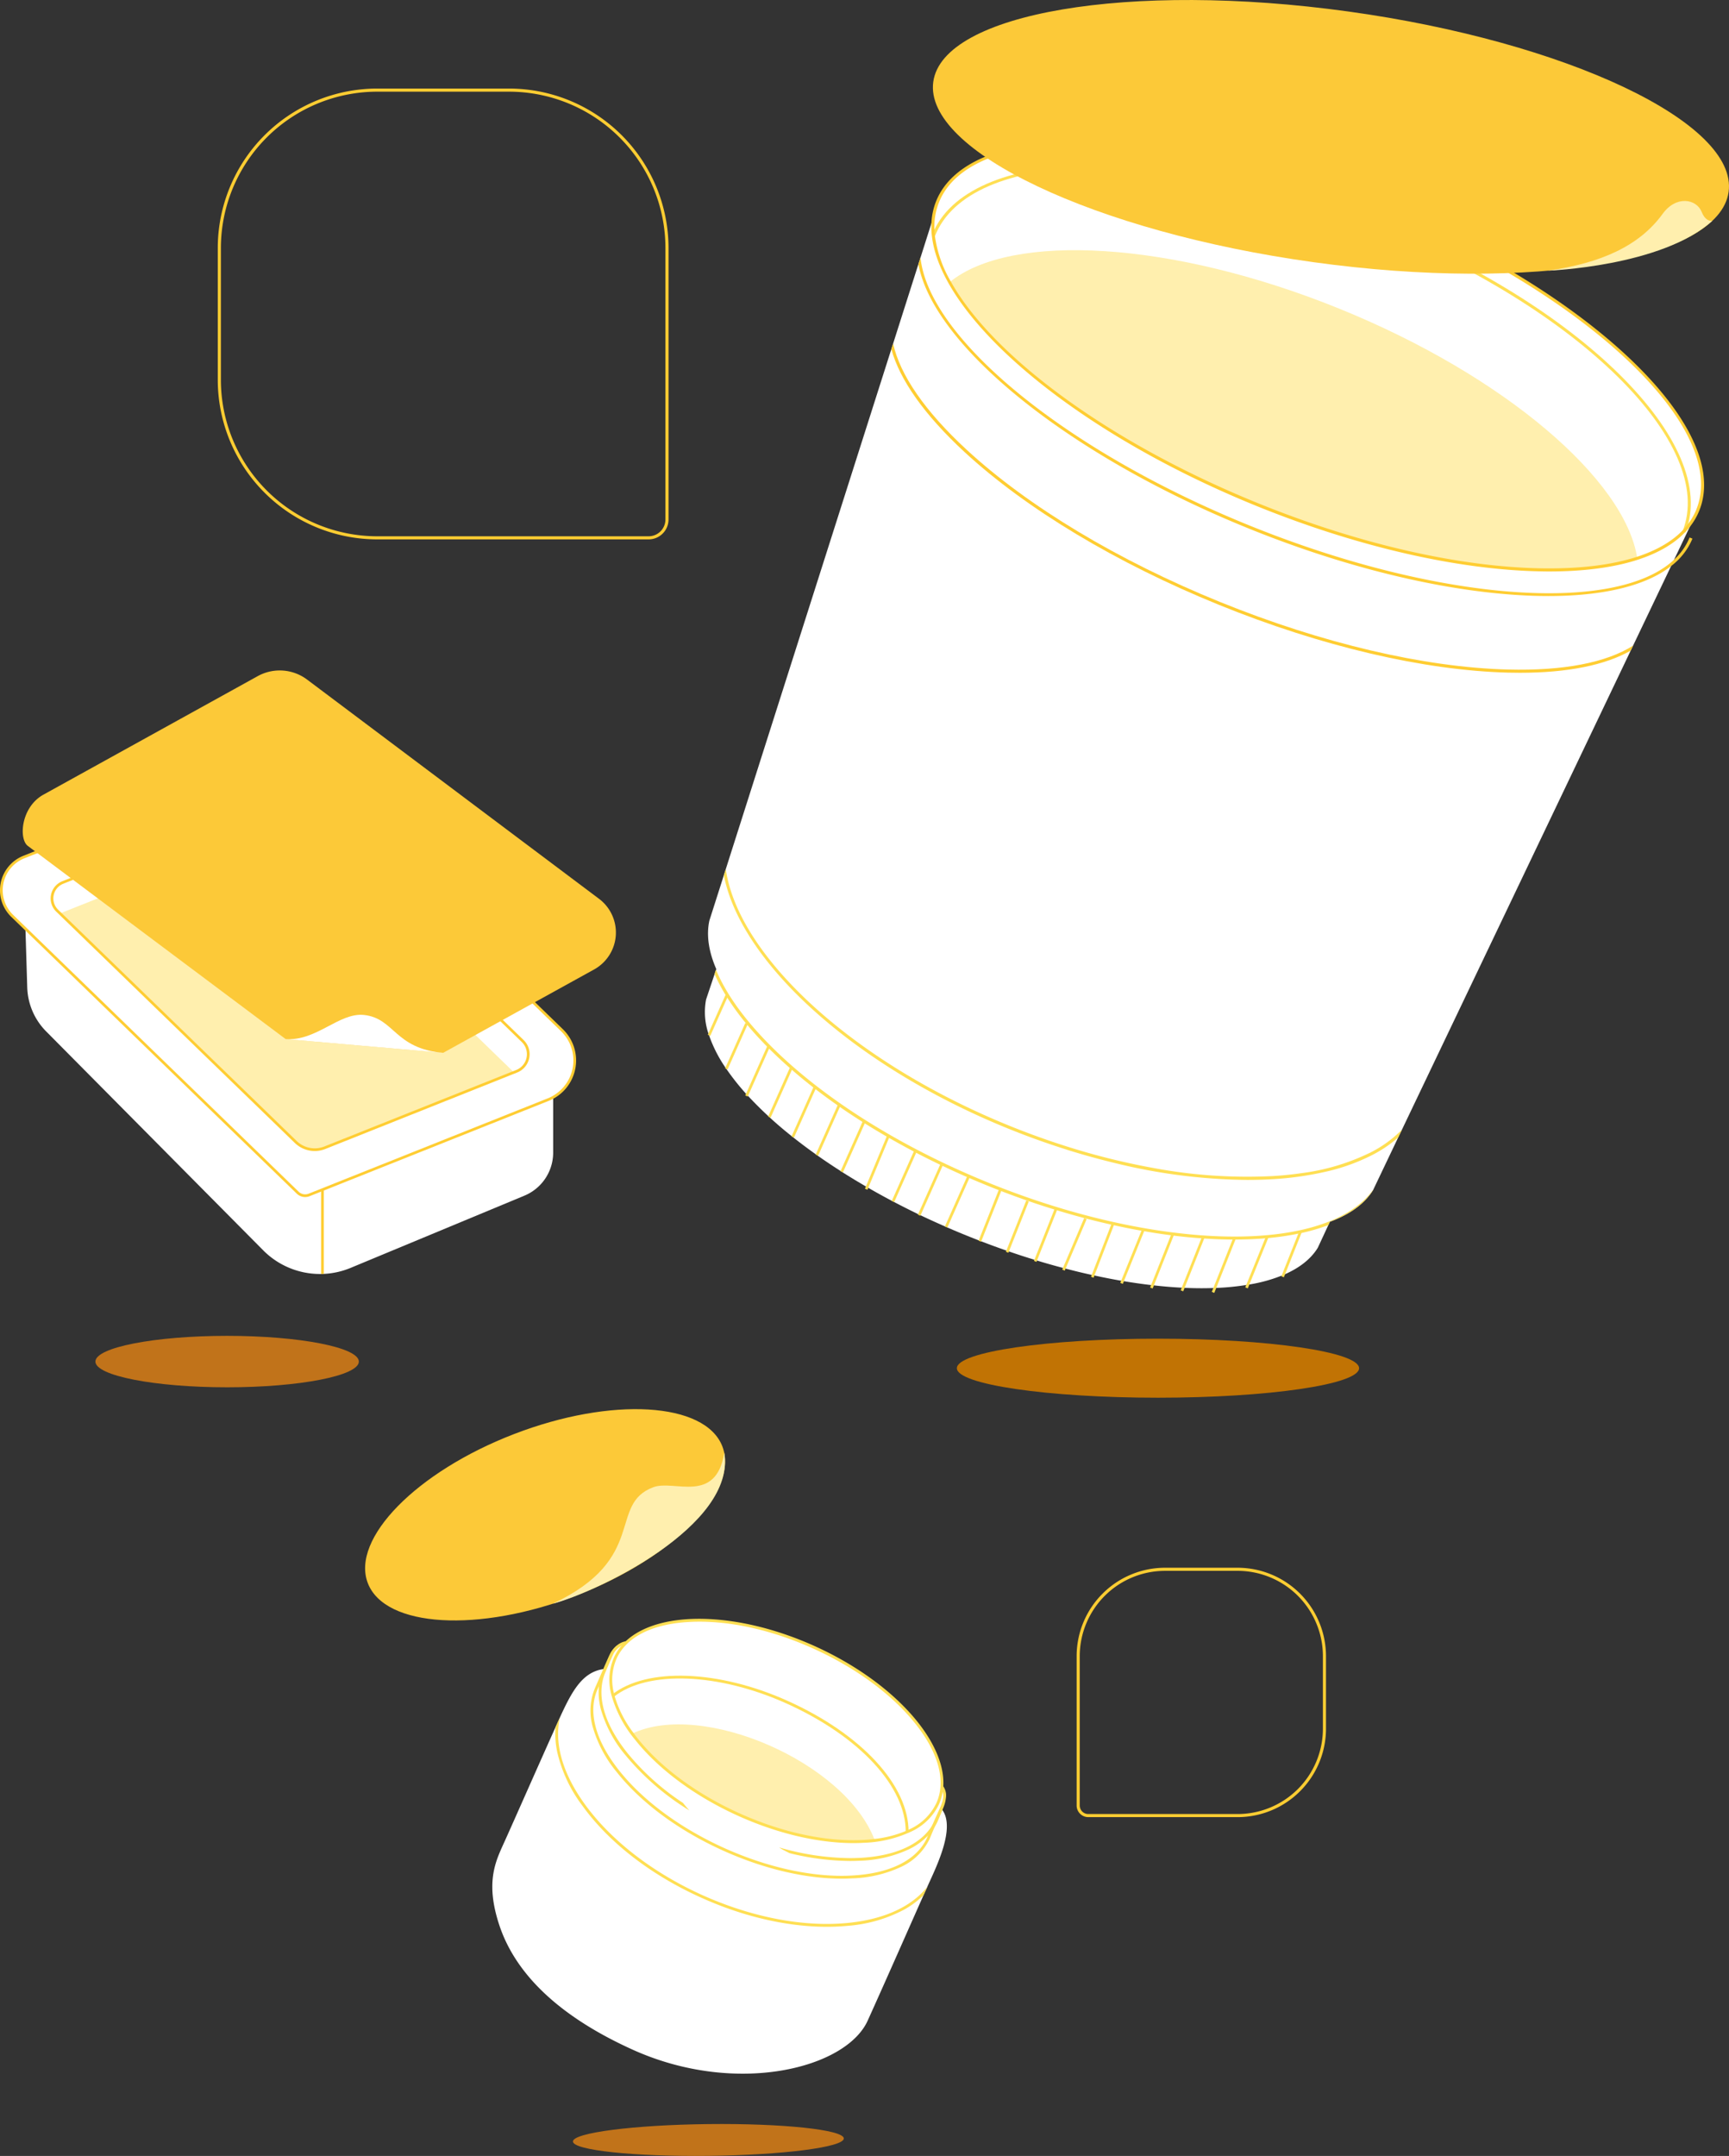
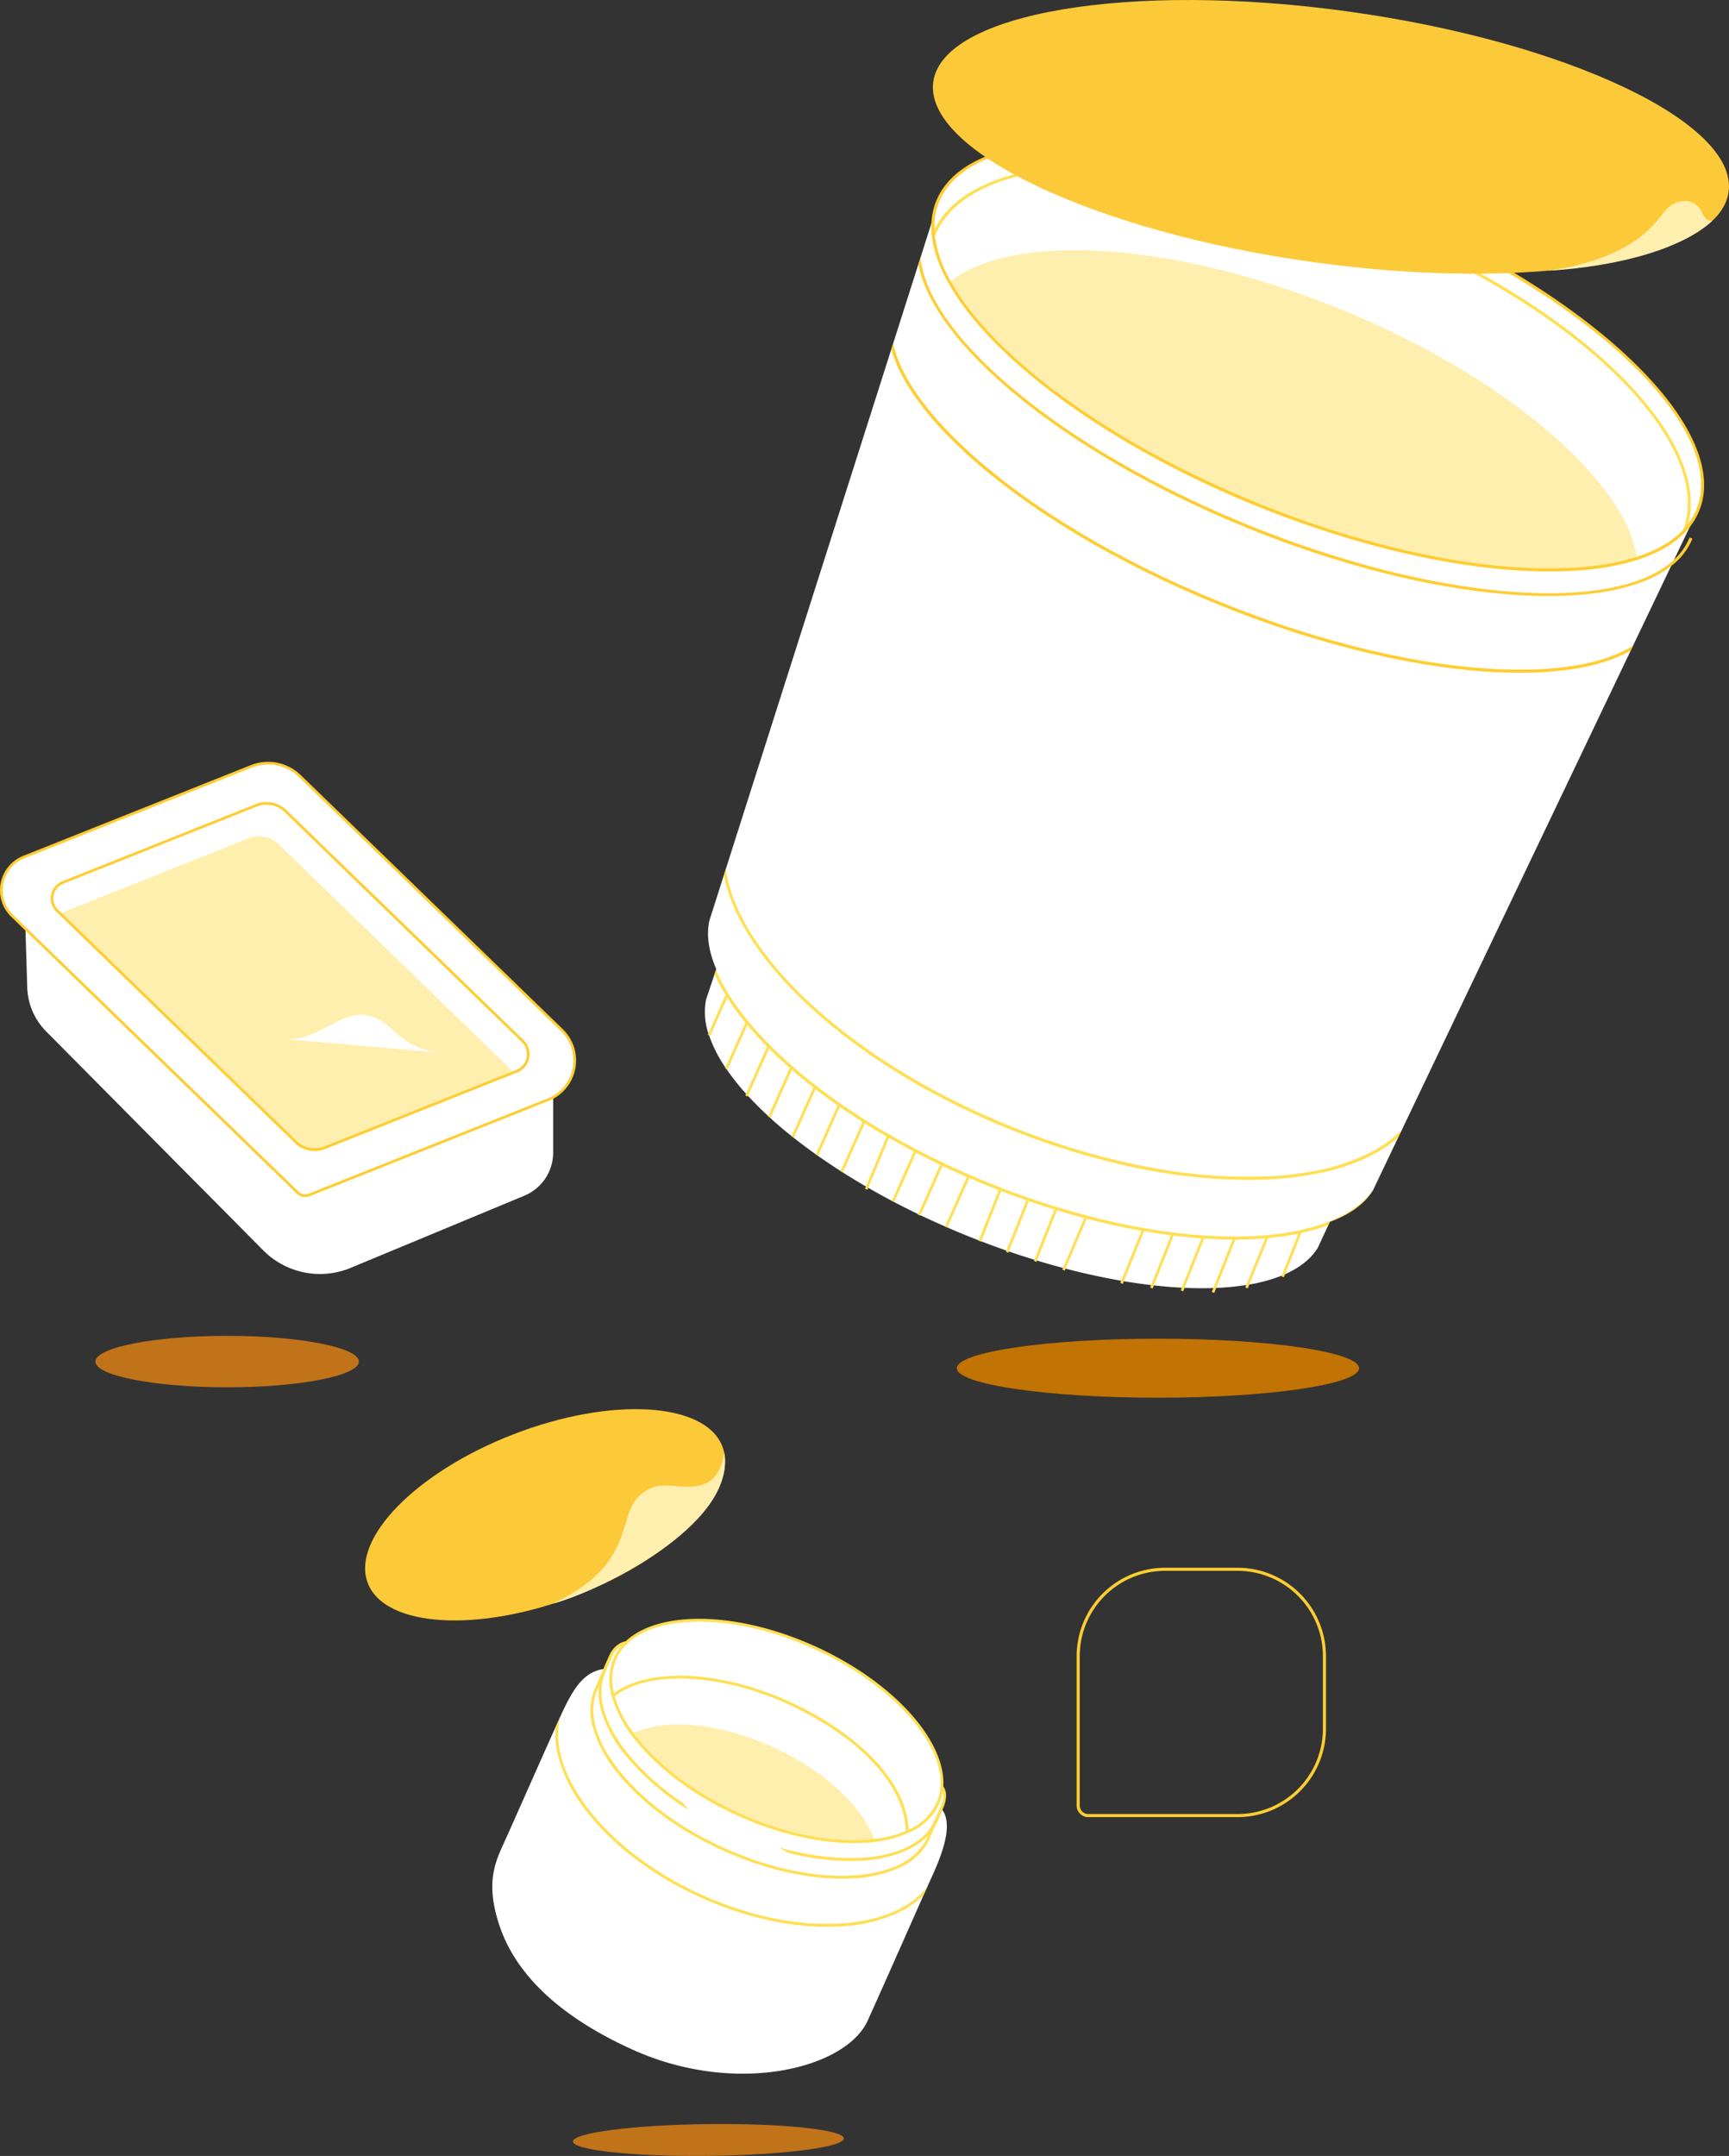
<svg xmlns="http://www.w3.org/2000/svg" width="480.244" height="598.751" viewBox="0 0 480.244 598.751">
  <rect x="0" y="0" width="480.244" height="598.751" fill="#333333" stroke="none" />
  <g id="Group_3839" data-name="Group 3839" transform="translate(-3080.805 -938.073)">
    <g id="Group_3795" data-name="Group 3795" transform="translate(3379.85 1373.469)">
      <path id="Path_3604" data-name="Path 3604" d="M3340.734,1320.676h-41.483a3.237,3.237,0,0,1-3.233-3.233v-41.486a24.571,24.571,0,0,1,24.543-24.543h20.173a24.571,24.571,0,0,1,24.543,24.543v20.162A24.577,24.577,0,0,1,3340.734,1320.676Zm-20.173-68.4a23.71,23.71,0,0,0-23.683,23.683v41.486a2.376,2.376,0,0,0,2.374,2.373h41.483a23.718,23.718,0,0,0,23.685-23.7v-20.162a23.712,23.712,0,0,0-23.685-23.683Z" transform="translate(-3296.018 -1251.413)" fill="#fecd32" />
    </g>
    <g id="Group_3806" data-name="Group 3806" transform="translate(3080.805 1124.274)">
      <g id="Group_3796" data-name="Group 3796" transform="translate(26.5 184.793)">
        <path id="Path_3605" data-name="Path 3605" d="M3136.463,1205.065h0c-20.123,0-36.587,3.215-36.587,7.145h0c0,3.93,16.464,7.145,36.587,7.145h0c20.124,0,36.587-3.215,36.587-7.145h0C3173.05,1208.28,3156.587,1205.065,3136.463,1205.065Z" transform="translate(-3099.876 -1205.065)" fill="#c1731a" />
      </g>
      <g id="Group_3804" data-name="Group 3804">
        <g id="Group_3797" data-name="Group 3797" transform="translate(6.966 68.39)">
          <path id="Path_3606" data-name="Path 3606" d="M3085.818,1121.294l.6,19.638a18.122,18.122,0,0,0,5.346,12.309l60.323,60.833a22.211,22.211,0,0,0,24.12,4.763l48.284-20.064a12.946,12.946,0,0,0,8.005-11.966v-22.13Z" transform="translate(-3085.818 -1121.294)" fill="#fff" />
        </g>
        <g id="Group_3798" data-name="Group 3798" transform="translate(0.374 25.713)">
          <path id="Path_3607" data-name="Path 3607" d="M3169.3,1209.436l63.474-25.3a11.845,11.845,0,0,0,3.857-19.508l-72.76-70.535a12.442,12.442,0,0,0-13.267-2.623l-63.28,25.228a9.918,9.918,0,0,0-3.23,16.334l77.184,74.822A7.521,7.521,0,0,0,3169.3,1209.436Z" transform="translate(-3081.073 -1090.58)" fill="#fff" />
        </g>
        <g id="Group_3799" data-name="Group 3799" transform="translate(0 25.377)">
          <path id="Path_3608" data-name="Path 3608" d="M3165.568,1211.206a3.353,3.353,0,0,1-2.334-.943l-79.3-76.872a10.292,10.292,0,0,1,3.352-16.952l63.148-25.175a13.045,13.045,0,0,1,13.9,2.747l72.808,70.581a12.087,12.087,0,0,1-3.936,19.906l-66.4,26.47A3.349,3.349,0,0,1,3165.568,1211.206Zm-10.314-120.118a12.24,12.24,0,0,0-4.539.871l-63.148,25.176a9.545,9.545,0,0,0-3.108,15.719l79.3,76.87a2.6,2.6,0,0,0,2.773.549l66.4-26.471a11.339,11.339,0,0,0,3.692-18.672l-72.807-70.581A12.3,12.3,0,0,0,3155.253,1091.088Z" transform="translate(-3080.805 -1090.339)" fill="#ffcd32" />
        </g>
        <g id="Group_3800" data-name="Group 3800" transform="translate(16.583 46.032)">
          <path id="Path_3609" data-name="Path 3609" d="M3219.1,1170.972l-65.585-63.579a7.758,7.758,0,0,0-8.275-1.637l-52.5,20.93,65.468,63.429a7.6,7.6,0,0,0,8.065,1.615Z" transform="translate(-3092.739 -1105.204)" fill="#ffefae" />
        </g>
        <g id="Group_3801" data-name="Group 3801" transform="translate(14.069 36.527)">
          <path id="Path_3610" data-name="Path 3610" d="M3164.286,1195.3a7.95,7.95,0,0,1-5.534-2.24l-66.261-64.232a5.135,5.135,0,0,1,1.673-8.455l53.776-21.441a7.953,7.953,0,0,1,8.472,1.676l65.888,63.873a5.47,5.47,0,0,1-1.78,9.008l-53.3,21.247A7.917,7.917,0,0,1,3164.286,1195.3Zm-69.844-74.232h0a4.384,4.384,0,0,0-1.428,7.22l66.26,64.234a7.208,7.208,0,0,0,7.673,1.517l53.294-21.247a4.72,4.72,0,0,0,1.538-7.774l-65.887-63.873a7.207,7.207,0,0,0-7.673-1.517Z" transform="translate(-3090.93 -1098.363)" fill="#ffcd32" />
        </g>
        <g id="Group_3802" data-name="Group 3802" transform="translate(89.196 144.18)">
-           <rect id="Rectangle_192" data-name="Rectangle 192" width="0.75" height="23.424" fill="#ffcd32" />
-         </g>
+           </g>
        <g id="Group_3803" data-name="Group 3803" transform="translate(6.316)">
-           <path id="Path_3611" data-name="Path 3611" d="M3202.123,1178.268l41.937-23.155a11.713,11.713,0,0,0,1.363-19.616l-81.089-60.886a12.659,12.659,0,0,0-13.724-.955l-59.49,32.9c-6.293,3.481-6.907,12.293-4.374,14.238l71.629,53.654" transform="translate(-3085.35 -1072.076)" fill="#fcc938" />
-         </g>
+           </g>
      </g>
      <g id="Group_3805" data-name="Group 3805" transform="translate(79.148 95.629)">
        <path id="Path_3612" data-name="Path 3612" d="M3137.765,1147.628c8.675.756,15.027-7.437,21.971-6.682,8.5.923,8.418,9.332,21.97,10.515Z" transform="translate(-3137.765 -1140.896)" fill="#fff" />
      </g>
    </g>
    <g id="Group_3808" data-name="Group 3808" transform="translate(3141.294 962.67)">
      <g id="Group_3807" data-name="Group 3807">
-         <path id="Path_3613" data-name="Path 3613" d="M3244.012,1080.976H3168.6a44.326,44.326,0,0,1-44.265-44.286v-36.65a44.316,44.316,0,0,1,44.265-44.265h36.669a44.315,44.315,0,0,1,44.265,44.265v75.41A5.532,5.532,0,0,1,3244.012,1080.976ZM3125.2,1036.69a43.465,43.465,0,0,0,43.4,43.427h75.41a4.671,4.671,0,0,0,4.665-4.667v-75.41a43.453,43.453,0,0,0-43.405-43.4H3168.6a43.454,43.454,0,0,0-43.4,43.4Z" transform="translate(-3124.336 -955.775)" fill="#fecd32" />
-       </g>
+         </g>
    </g>
    <g id="Group_3823" data-name="Group 3823" transform="translate(3182.22 1329.426)">
      <g id="Group_3812" data-name="Group 3812" transform="translate(35.322 58.64)">
        <g id="Group_3809" data-name="Group 3809" transform="translate(124.308 52.69)">
          <path id="Path_3614" data-name="Path 3614" d="M3268.9,1299.837c-.086.19-.178.39-.232.508Z" transform="translate(-3268.671 -1299.837)" fill="none" />
        </g>
        <g id="Group_3810" data-name="Group 3810" transform="translate(124.54 52.301)">
          <path id="Path_3615" data-name="Path 3615" d="M3269.017,1299.557l-.179.389C3268.908,1299.792,3268.977,1299.643,3269.017,1299.557Z" transform="translate(-3268.838 -1299.557)" fill="#fff" />
        </g>
        <g id="Group_3811" data-name="Group 3811">
          <path id="Path_3616" data-name="Path 3616" d="M3300.3,1335.355c-.07.153-.153.334-.222.514l-.014.014v.014c-.292.639-.653,1.431-1.07,2.362-3.349,7.5-10.311,23.33-15.507,34.822-6,13.312-36.544,21.065-65.28,8.087-21.857-9.88-32.821-22.038-36.975-34.377s-.972-18.189,1.432-23.525c2.362-5.225,10.185-22.955,14.117-31.681l1.209-2.668v-.014c3.321-7.253,6.2-12.561,12.047-13.437a.272.272,0,0,1,.112-.014l.292-.042c.917-2.015,1.167-2.585,1.458-3.224a9.081,9.081,0,0,1,1.571-2.39l.014-.014.014-.014a.791.791,0,0,1,.1-.125,5.185,5.185,0,0,1,2.126-1.362,4.376,4.376,0,0,1,.737-.181c3.251-3.085,8.156-5.03,14.1-5.808a47.922,47.922,0,0,1,6.128-.375c9.49,0,20.746,2.473,31.945,7.531a85.909,85.909,0,0,1,18.606,11.269c.583.459,1.153.931,1.709,1.4,13.269,11.436,15.521,21.079,15.173,26.054.112.208.222.417.306.611a4.21,4.21,0,0,1,.514,2.265,9.623,9.623,0,0,1-1.015,3.168,3.443,3.443,0,0,1,.278.347.073.073,0,0,1,.028.056C3307.844,1319.639,3302.619,1330.227,3300.3,1335.355Z" transform="translate(-3179.21 -1261.918)" fill="#fff" />
        </g>
      </g>
      <g id="Group_3813" data-name="Group 3813" transform="translate(62.602 64.434)">
        <path id="Path_3617" data-name="Path 3617" d="M3297.612,1308.733a9.476,9.476,0,0,1-1.056,4.21c-.167.375-.347.75-.514,1.126-.138.306-.292.611-.43.931-.4.889-.806,1.793-1.153,2.626,0,.014,0,.014-.014.028-.792,1.848-1.389,3.307-1.4,3.321v.014a16.338,16.338,0,0,1-8.018,7.823,34.564,34.564,0,0,1-13.479,3.154q-1.438.083-2.918.083c-10.171,0-21.76-2.737-32.987-7.809-12.325-5.558-22.816-13.312-29.542-21.829a34.541,34.541,0,0,1-6.544-12.2,16.318,16.318,0,0,1,.569-11.186c.014-.042,1.2-2.751,2.265-5.183.625-1.459,1.237-2.835,1.514-3.446a9.732,9.732,0,0,1,.542-1.056c.014-.014.014-.028.028-.056a7.687,7.687,0,0,1,1.779-2.07,5.151,5.151,0,0,1,2.376-1.1.4.4,0,0,1,.125-.028l.055.389.055.389a4.364,4.364,0,0,0-1.431.487,6.408,6.408,0,0,0-2.237,2.251c-.014.028-.014.042-.028.069a8.808,8.808,0,0,0-.556,1.042c-.584,1.32-2.612,5.975-3.418,7.837-.208.472-.347.778-.347.792-2.807,6.211-.723,14.229,5.878,22.58,6.642,8.42,17.036,16.091,29.236,21.607,11.13,5.016,22.607,7.726,32.667,7.726q1.459,0,2.877-.083c10.615-.57,18.008-4.294,20.815-10.5.014-.042.1-.236.236-.57.237-.6.667-1.626,1.182-2.807,0,0,.014,0,0-.014.361-.82.75-1.723,1.153-2.612.153-.306.292-.625.43-.931.959-2.057,1.876-4.016,1.348-5.836a3.749,3.749,0,0,0-.528-1.125l.333-.222.32-.222c.014.028.028.042.042.07A4.5,4.5,0,0,1,3297.612,1308.733Z" transform="translate(-3198.843 -1266.088)" fill="#ffdf53" />
      </g>
      <g id="Group_3814" data-name="Group 3814" transform="translate(64.858 65.56)">
        <path id="Path_3618" data-name="Path 3618" d="M3281.9,1301.044c-.737,1.723-1.279,3.043-1.293,3.057v.014a11.862,11.862,0,0,1-.833,1.542c.014.014,0,.028-.014.042a13.716,13.716,0,0,1-1.89,2.446,18.12,18.12,0,0,1-5.28,3.793,34.554,34.554,0,0,1-13.478,3.168c-.959.042-1.931.069-2.918.069a71.315,71.315,0,0,1-16.758-2.168c-.583-.292-1.154-.584-1.723-.889-.417-.208-.792-.472-1.181-.709a72.443,72.443,0,0,0,19.662,2.974c.973,0,1.932-.028,2.876-.07,9.7-.514,16.716-3.682,19.981-8.976,0,0,.014,0,0-.014a10.852,10.852,0,0,0,.833-1.528c.056-.153,1.293-3.154,2.571-5.989a3.612,3.612,0,0,0,.153-.333c.1-.208.194-.4.278-.6.014-.028.028-.07.042-.1Z" transform="translate(-3186.416 -1255.259)" fill="#ffdf53" />
        <path id="Path_3619" data-name="Path 3619" d="M3225.669,1312.78a71.211,71.211,0,0,1-17.953-15.591,34.579,34.579,0,0,1-6.545-12.214,18.132,18.132,0,0,1-.611-6.739,14.238,14.238,0,0,1,1.181-4.432,2.506,2.506,0,0,1,.125-.292c.305-.709,1.139-2.626,1.945-4.488.014-.014.014-.028.028-.056a7.686,7.686,0,0,1,1.779-2.07c-.139.292-.278.611-.417.945l-.014.014c-.194.458-.417.945-.625,1.431-.014.028-.014.042-.028.069-1.014,2.307-2.056,4.711-2.07,4.766-2.807,6.211-.723,14.229,5.878,22.566a68.531,68.531,0,0,0,15.577,14.02C3224.474,1311.432,3225.058,1312.113,3225.669,1312.78Z" transform="translate(-3200.466 -1266.898)" fill="#ffdf53" />
      </g>
      <g id="Group_3815" data-name="Group 3815" transform="translate(52.813 85.639)">
        <path id="Path_3620" data-name="Path 3620" d="M3295.16,1328.328c-.292.639-.653,1.431-1.07,2.362a24.886,24.886,0,0,1-5.364,4,39.913,39.913,0,0,1-15.6,4.5c-1.918.181-3.877.278-5.892.278-11.032,0-23.233-2.807-34.988-8.129-13.9-6.267-25.582-15.313-32.9-25.484a39.48,39.48,0,0,1-6.948-14.687,23.966,23.966,0,0,1-.514-7.156l1.209-2.668c-1.64,7.142.722,15.521,6.892,24.053,7.253,10.046,18.828,19.009,32.584,25.234,11.657,5.253,23.747,8.045,34.668,8.045,1.973,0,3.919-.1,5.809-.278C3283.112,1337.416,3290.783,1333.886,3295.16,1328.328Z" transform="translate(-3191.798 -1281.348)" fill="#ffdf53" />
      </g>
      <g id="Group_3816" data-name="Group 3816" transform="translate(68.636 74.025)">
        <path id="Path_3621" data-name="Path 3621" d="M3285.5,1316.379c.019-6.379-3.134-13.168-9.118-19.635-5.942-6.42-14.377-12.205-24.4-16.73-19.142-8.646-39.208-9.386-48.8-1.8l.491.62c9.369-7.409,29.1-6.627,47.983,1.9,9.925,4.482,18.273,10.2,24.143,16.546,5.848,6.318,8.928,12.921,8.908,19.1Z" transform="translate(-3203.185 -1272.99)" fill="#ffdf53" />
      </g>
      <g id="Group_3817" data-name="Group 3817" transform="translate(74.18 87.548)">
        <path id="Path_3622" data-name="Path 3622" d="M3207.175,1285.283s6.474,11.421,27.886,21.681,39.507,7.978,39.507,7.978C3266.391,1293.148,3226.592,1276.047,3207.175,1285.283Z" transform="translate(-3207.175 -1282.722)" fill="#ffefae" />
      </g>
      <g id="Group_3818" data-name="Group 3818" transform="translate(67.86 58.23)">
        <path id="Path_3623" data-name="Path 3623" d="M3259.649,1269.2c-21.607-9.755-43.312-9.977-52.5-1.348a6.841,6.841,0,0,0-.556.542c-.222.222-.43.458-.639.695a14.052,14.052,0,0,0-2.084,3.293,15.817,15.817,0,0,0-.556,10.866,33.55,33.55,0,0,0,6.365,11.867c6.53,8.268,16.715,15.813,28.679,21.218,10.908,4.919,22.177,7.573,32.057,7.573q1.438,0,2.835-.083a33.562,33.562,0,0,0,13.1-3.071,15.9,15.9,0,0,0,7.8-7.6,14.047,14.047,0,0,0,1.042-3.516c.042-.236.084-.486.111-.737s.042-.5.056-.764C3296.111,1295.493,3281.507,1279.082,3259.649,1269.2Zm33.78,43.617a15.2,15.2,0,0,1-7.726,7.378c-.25.125-.514.25-.778.361a31.673,31.673,0,0,1-8.74,2.209c-.959.125-1.946.208-2.974.264-10.407.57-22.663-2.07-34.516-7.42s-21.94-12.811-28.4-20.982c-.333-.431-.667-.861-.973-1.292a31.623,31.623,0,0,1-5.238-10.213v-.014l-.208-.834a14.829,14.829,0,0,1,.722-9.574c2.724-6.031,9.907-9.657,20.218-10.213,10.407-.57,22.664,2.07,34.516,7.434s21.94,12.8,28.4,20.982C3294.124,1299.008,3296.153,1306.79,3293.429,1312.82Z" transform="translate(-3202.626 -1261.623)" fill="#ffdf53" />
      </g>
      <g id="Group_3819" data-name="Group 3819">
        <path id="Path_3624" data-name="Path 3624" d="M3195.141,1226.64h0c-27.082,10.44-45.352,29.068-40.6,41.4s30.8,13.873,57.881,3.434h0c27.08-10.44,45.35-29.068,40.6-41.4S3222.221,1216.2,3195.141,1226.64Z" transform="translate(-3153.79 -1219.717)" fill="#fcc938" />
      </g>
      <g id="Group_3820" data-name="Group 3820" transform="translate(52.091 12.111)">
        <path id="Path_3625" data-name="Path 3625" d="M3191.278,1270.373c26.713-12.59,15.216-27.621,28-32.388,5.711-2.13,17.338,4.834,19.674-9.552C3242.271,1248.717,3203.518,1267.143,3191.278,1270.373Z" transform="translate(-3191.278 -1228.433)" fill="#ffefae" />
      </g>
      <g id="Group_3822" data-name="Group 3822" transform="translate(57.726 198.531)">
        <g id="Group_3821" data-name="Group 3821">
          <path id="Path_3626" data-name="Path 3626" d="M3232.9,1362.614h0c-20.69.233-37.6,2.41-37.569,4.837h0c.027,2.428,16.979,4.223,37.668,3.989h0c20.692-.233,37.6-2.409,37.57-4.837h0C3270.544,1364.176,3253.593,1362.38,3232.9,1362.614Z" transform="translate(-3195.333 -1362.593)" fill="#c1731a" />
        </g>
      </g>
    </g>
    <g id="Group_3838" data-name="Group 3838" transform="translate(3276.583 938.073)">
      <g id="Group_3824" data-name="Group 3824" transform="translate(69.999 371.781)">
-         <path id="Path_3627" data-name="Path 3627" d="M3327.934,1205.632h0c-30.723,0-55.858,3.688-55.858,8.2h0c0,4.506,25.135,8.194,55.858,8.194h0c30.722,0,55.859-3.688,55.859-8.194h0C3383.793,1209.32,3358.656,1205.632,3327.934,1205.632Z" transform="translate(-3272.076 -1205.632)" fill="#c17304" />
+         <path id="Path_3627" data-name="Path 3627" d="M3327.934,1205.632c-30.723,0-55.858,3.688-55.858,8.2h0c0,4.506,25.135,8.194,55.858,8.194h0c30.722,0,55.859-3.688,55.859-8.194h0C3383.793,1209.32,3358.656,1205.632,3327.934,1205.632Z" transform="translate(-3272.076 -1205.632)" fill="#c17304" />
      </g>
      <g id="Group_3837" data-name="Group 3837">
        <g id="Group_3825" data-name="Group 3825" transform="translate(100.26 315.07)">
          <path id="Path_3628" data-name="Path 3628" d="M3337.75,1165.119h0c-24.028-.981-43.781.524-43.9,3.342h0c-.115,2.819,19.45,5.928,43.479,6.909h0c24.029.98,43.782-.524,43.9-3.343h0C3381.344,1169.208,3361.78,1166.1,3337.75,1165.119Z" transform="translate(-3293.854 -1164.819)" fill="#fcc31e" />
        </g>
        <g id="Group_3826" data-name="Group 3826" transform="translate(63.34 39.371)">
          <path id="Path_3629" data-name="Path 3629" d="M3390.945,984.546h0c58.062,23.568,98.018,61.445,88.794,84.168h0c-9.225,22.724-64.277,22.032-122.337-1.537h0c-58.062-23.568-98.019-61.444-88.794-84.168h0C3277.832,960.285,3332.884,960.977,3390.945,984.546Z" transform="translate(-3267.283 -966.407)" fill="#fff" />
        </g>
        <g id="Group_3827" data-name="Group 3827" transform="translate(0 56.049)">
          <path id="Path_3630" data-name="Path 3630" d="M3497.494,1064.033l-.847,1.779-1.39,2.9-4.322,9.046-.861,1.82-10.547,22.08-.667,1.39-63.529,133.034-.014.014-1.028,2.14-6.865,14.4-.111.222c-2.39,3.863-6.517,6.795-12.005,8.81l-.431.931-2.932,6.308c-1.973,3.2-5.239,5.7-9.56,7.531a42.824,42.824,0,0,1-9.88,2.724,70.467,70.467,0,0,1-9.171.9c-1.167.042-2.363.07-3.571.07q-2.542,0-5.211-.125-4.127-.208-8.518-.709c-2.71-.306-5.475-.709-8.324-1.181q-4-.688-8.17-1.6-3.939-.855-8-1.931c-2.613-.681-5.266-1.431-7.934-2.251q-3.855-1.167-7.8-2.543c-2.543-.875-5.113-1.82-7.684-2.821-1.251-.472-2.488-.973-3.738-1.473-1.918-.778-3.807-1.57-5.669-2.39-2.529-1.112-5.016-2.237-7.448-3.4-2.487-1.195-4.933-2.432-7.309-3.682-2.473-1.292-4.877-2.626-7.2-3.974q-3.647-2.105-7.045-4.266v-.014c-2.39-1.515-4.7-3.057-6.892-4.613-2.349-1.667-4.585-3.335-6.712-5.03a108.875,108.875,0,0,1-12.7-11.714,66.676,66.676,0,0,1-5.739-7.2,37.8,37.8,0,0,1-4.808-9.324,18.734,18.734,0,0,1-.82-9.949l2.362-7.045.375-1.126.028-.055.07-.209c-2.1-4.835-2.807-9.393-1.918-13.479l4.016-12.589.542-1.709,45.98-144.4.5-1.542v-.014l7.017-22.052.583-1.806,3.03-9.532.625-1.973,1.278-4,.222.083,3.307,1.348.861.347,28.93,11.742,145.442,59.041,29.388,11.922.847.347,1.556.625Z" transform="translate(-3221.7 -978.41)" fill="#fff" />
        </g>
        <g id="Group_3828" data-name="Group 3828" transform="translate(2.709 269.356)">
          <path id="Path_3631" data-name="Path 3631" d="M3406.665,1192.837l-.111.222c-2.39,3.863-6.517,6.795-12.005,8.81l-.431.931a53.623,53.623,0,0,1-7.92,2.293,77.731,77.731,0,0,1-9.2,1.348q-4.294.375-8.962.375h-.111q-4.211,0-8.685-.32c-2.751-.181-5.586-.458-8.476-.82-2.682-.347-5.405-.75-8.184-1.251q-4.148-.709-8.407-1.681c-5.169-1.14-10.463-2.529-15.8-4.169-5.113-1.556-10.3-3.349-15.479-5.364-1.153-.445-2.293-.889-3.446-1.362-1.807-.736-3.6-1.487-5.378-2.265-2.529-1.084-5-2.223-7.448-3.391-2.487-1.181-4.918-2.4-7.323-3.654q-3.835-2.022-7.531-4.141c-2.307-1.32-4.544-2.682-6.74-4.057q-3.564-2.251-6.906-4.572-3.5-2.439-6.753-4.961-3.419-2.647-6.545-5.391-3.355-2.918-6.336-5.919l-.278-.278q-3.147-3.189-5.725-6.308a72.276,72.276,0,0,1-5.558-7.643,51.465,51.465,0,0,1-3.28-6.169c.083-.32.167-.639.278-.959a1.039,1.039,0,0,1,.1-.167v-.028a.03.03,0,0,0,.028-.028c2.709,6.517,7.67,13.506,14.771,20.7,14.534,14.729,36.183,28.388,60.944,38.435,43.423,17.633,86.985,19.912,103.576,5.433A20.976,20.976,0,0,0,3406.665,1192.837Z" transform="translate(-3223.649 -1131.92)" fill="#ffdf53" />
        </g>
        <g id="Group_3829" data-name="Group 3829" transform="translate(68.01 69.478)">
          <path id="Path_3632" data-name="Path 3632" d="M3270.645,996.95c17.077-13.919,61.762-11.48,108.282,7.4h0c45.889,18.628,79.344,47.486,82.684,69.271-23.124,7.326-62.924,2.4-104.868-14.623S3281.913,1017.286,3270.645,996.95Z" transform="translate(-3270.645 -988.074)" fill="#ffefae" />
        </g>
        <g id="Group_3830" data-name="Group 3830" transform="translate(59.319 71.556)">
          <path id="Path_3633" data-name="Path 3633" d="M3264.39,991.362v.014c4.072,22.371,41.061,52.844,91.487,73.312,30.862,12.534,60.722,18.856,83.511,18.856,15.021,0,26.957-2.751,34.058-8.309v-.014a18.308,18.308,0,0,0,5.933-7.615l-.792-.32a17.133,17.133,0,0,1-4.28,6.128v.014c-16.188,15.2-65.669,11.741-118.11-9.532-51.5-20.912-88.958-52.163-91.223-74.312v-.014Z" transform="translate(-3264.39 -989.57)" fill="#ffcd32" />
        </g>
        <g id="Group_3831" data-name="Group 3831" transform="translate(51.801 95.415)">
          <path id="Path_3634" data-name="Path 3634" d="M3259.48,1006.74v.014c1.89,8.671,8.823,18.773,20.412,29.472,17.077,15.771,42.075,30.792,70.394,42.283s56.721,18.161,79.953,18.759c15.452.4,27.332-1.918,34.766-6.642l-.667,1.39c-7.045,4.03-17.495,6.156-30.765,6.156-1.1,0-2.209-.014-3.349-.042-23.344-.612-51.843-7.281-80.259-18.828s-53.511-26.609-70.657-42.436c-11.1-10.255-17.995-20.023-20.329-28.569Z" transform="translate(-3258.98 -1006.74)" fill="#ffcd32" />
        </g>
        <g id="Group_3832" data-name="Group 3832" transform="translate(5.28 241.371)">
          <path id="Path_3635" data-name="Path 3635" d="M3412.809,1186.287a34.711,34.711,0,0,1-6.962,4.766,55.032,55.032,0,0,1-13.867,4.919,87.8,87.8,0,0,1-13.951,1.918q-3.5.208-7.143.208a158.614,158.614,0,0,1-36.753-4.683q-6.669-1.6-13.436-3.724v-.014q-8.129-2.543-16.271-5.85c-43.242-17.55-74.354-46.452-78.926-70.338.208-.57.375-1.14.542-1.709,3.349,23.858,34.739,53.4,78.717,71.255q7.92,3.21,15.854,5.725a193.359,193.359,0,0,0,23.552,5.906h.014a141.489,141.489,0,0,0,33.808,2.362q4.085-.25,7.837-.792a61.155,61.155,0,0,0,18.939-5.586h.014a33.6,33.6,0,0,0,9.074-6.517Z" transform="translate(-3225.5 -1111.78)" fill="#ffdf53" />
        </g>
        <g id="Group_3833" data-name="Group 3833" transform="translate(63.116 45.677)">
          <path id="Path_3636" data-name="Path 3636" d="M3476.375,1073.121l-.8-.316c9.566-24.231-29.227-62.333-86.477-84.936s-111.61-21.279-121.177,2.953l-.8-.317c9.739-24.671,64.6-26.214,122.291-3.435S3486.116,1048.45,3476.375,1073.121Z" transform="translate(-3267.123 -970.945)" fill="#ffdf53" />
        </g>
        <g id="Group_3834" data-name="Group 3834" transform="translate(62.911 38.94)">
          <path id="Path_3637" data-name="Path 3637" d="M3428.876,1002.938a272.173,272.173,0,0,0-37.643-18.675c-44.729-18.147-87.526-22.747-109.328-13.576-6.684,2.793-11.394,6.892-13.576,12.283a18.488,18.488,0,0,0-1.334,6.211c-1.042,23.177,36.934,56.832,90.361,78.522,28.138,11.408,56.416,17.855,79.648,18.147.542.014,1.084.014,1.626.014,17.925,0,30.945-3.807,37.712-10.894a2.025,2.025,0,0,0,.181-.167c.389-.417.751-.848,1.1-1.292a18.06,18.06,0,0,0,2.64-4.516C3487.4,1051.39,3465.671,1024.989,3428.876,1002.938Zm50.579,65.739a17.407,17.407,0,0,1-2.251,3.946,20.275,20.275,0,0,1-1.431,1.709c-3,3.168-7.309,5.669-12.8,7.462-6.892,2.237-15.632,3.335-25.97,3.21-23.122-.292-51.287-6.725-79.314-18.106-41.644-16.9-73.867-40.991-85.331-61.6a34.033,34.033,0,0,1-4.391-12.589,15.542,15.542,0,0,1-.139-1.792,18.246,18.246,0,0,1,1.292-7.628c2.154-5.336,6.864-9.352,13.548-12.075,7.073-2.89,16.355-4.335,27.207-4.335,22.316,0,51.232,6.086,81.023,18.189a276.342,276.342,0,0,1,36.448,17.925c37.115,21.927,59.18,48.244,52.107,65.669Z" transform="translate(-3266.975 -966.097)" fill="#ffcd32" />
        </g>
        <g id="Group_3835" data-name="Group 3835" transform="translate(63.34)">
          <path id="Path_3638" data-name="Path 3638" d="M3382.665,941.265h0c60.752,8.408,108.289,30.953,105.639,50.1s-54.525,27.937-115.275,19.528h0c-60.751-8.408-108.29-30.955-105.638-50.1S3321.913,932.856,3382.665,941.265Z" transform="translate(-3267.284 -938.073)" fill="#fcc938" />
        </g>
        <g id="Group_3836" data-name="Group 3836" transform="translate(234.194 55.817)">
          <path id="Path_3639" data-name="Path 3639" d="M3390.242,997.6c14.756-2.12,25.379-6.874,31.839-15.781,3.765-5.193,9.393-4.17,10.849-.528,1.169,2.922,2.956,2.457,2.956,2.457C3421.88,996.463,3390.242,997.6,3390.242,997.6Z" transform="translate(-3390.242 -978.243)" fill="#ffefae" />
        </g>
      </g>
      <line id="Line_47" data-name="Line 47" x1="6.301" y2="14.151" transform="translate(67.017 326.607)" fill="none" stroke="#ffdf53" stroke-width="0.75" />
      <line id="Line_48" data-name="Line 48" x1="6.237" y2="14.008" transform="translate(59.519 323.478)" fill="none" stroke="#ffdf53" stroke-width="0.75" />
      <line id="Line_49" data-name="Line 49" x1="6.301" y2="14.151" transform="translate(52.257 319.532)" fill="none" stroke="#ffdf53" stroke-width="0.75" />
      <line id="Line_50" data-name="Line 50" x1="6.191" y2="14.875" transform="translate(44.816 315.406)" fill="none" stroke="#ffdf53" stroke-width="0.75" />
      <line id="Line_51" data-name="Line 51" x1="6.266" y2="14.072" transform="translate(38.022 311.355)" fill="none" stroke="#ffdf53" stroke-width="0.75" />
      <line id="Line_52" data-name="Line 52" x1="6.231" y2="13.993" transform="translate(31.127 306.807)" fill="none" stroke="#ffdf53" stroke-width="0.75" />
      <line id="Line_53" data-name="Line 53" x1="6.188" y2="13.896" transform="translate(24.412 301.874)" fill="none" stroke="#ffdf53" stroke-width="0.75" />
      <line id="Line_54" data-name="Line 54" x1="6.189" y2="13.899" transform="translate(17.918 296.343)" fill="none" stroke="#ffdf53" stroke-width="0.75" />
      <line id="Line_55" data-name="Line 55" x1="6.218" y2="13.964" transform="translate(11.57 290.422)" fill="none" stroke="#ffdf53" stroke-width="0.75" />
      <line id="Line_56" data-name="Line 56" x1="5.6" y2="12.575" transform="translate(5.97 284.275)" fill="none" stroke="#ffdf53" stroke-width="0.75" />
      <line id="Line_57" data-name="Line 57" x1="5.03" y2="11.297" transform="translate(1.165 276.233)" fill="none" stroke="#ffdf53" stroke-width="0.75" />
      <line id="Line_58" data-name="Line 58" x1="5.714" y2="14.398" transform="translate(76.383 330.311)" fill="none" stroke="#ffdf53" stroke-width="0.75" />
      <line id="Line_59" data-name="Line 59" x1="5.657" y2="14.252" transform="translate(83.964 333.531)" fill="none" stroke="#ffdf53" stroke-width="0.75" />
      <line id="Line_60" data-name="Line 60" x1="5.714" y2="14.398" transform="translate(91.76 335.92)" fill="none" stroke="#ffdf53" stroke-width="0.75" />
      <line id="Line_61" data-name="Line 61" x1="6.088" y2="14.306" transform="translate(99.615 338.435)" fill="none" stroke="#ffdf53" stroke-width="0.75" />
-       <line id="Line_62" data-name="Line 62" x1="5.742" y2="14.847" transform="translate(107.614 339.878)" fill="none" stroke="#ffdf53" stroke-width="0.75" />
      <line id="Line_63" data-name="Line 63" x1="6.041" y2="14.895" transform="translate(115.743 341.527)" fill="none" stroke="#ffdf53" stroke-width="0.75" />
      <line id="Line_64" data-name="Line 64" x1="5.942" y2="14.972" transform="translate(124.034 342.735)" fill="none" stroke="#ffdf53" stroke-width="0.75" />
      <line id="Line_65" data-name="Line 65" x1="5.942" y2="14.971" transform="translate(132.526 343.517)" fill="none" stroke="#ffdf53" stroke-width="0.75" />
      <line id="Line_66" data-name="Line 66" x1="5.94" y2="14.966" transform="translate(141.151 343.967)" fill="none" stroke="#ffdf53" stroke-width="0.75" />
      <line id="Line_67" data-name="Line 67" x1="5.787" y2="14.253" transform="translate(150.454 343.417)" fill="none" stroke="#ffdf53" stroke-width="0.75" />
      <line id="Line_68" data-name="Line 68" x1="4.962" y2="12.502" transform="translate(160.478 342.088)" fill="none" stroke="#ffdf53" stroke-width="0.75" />
    </g>
  </g>
</svg>